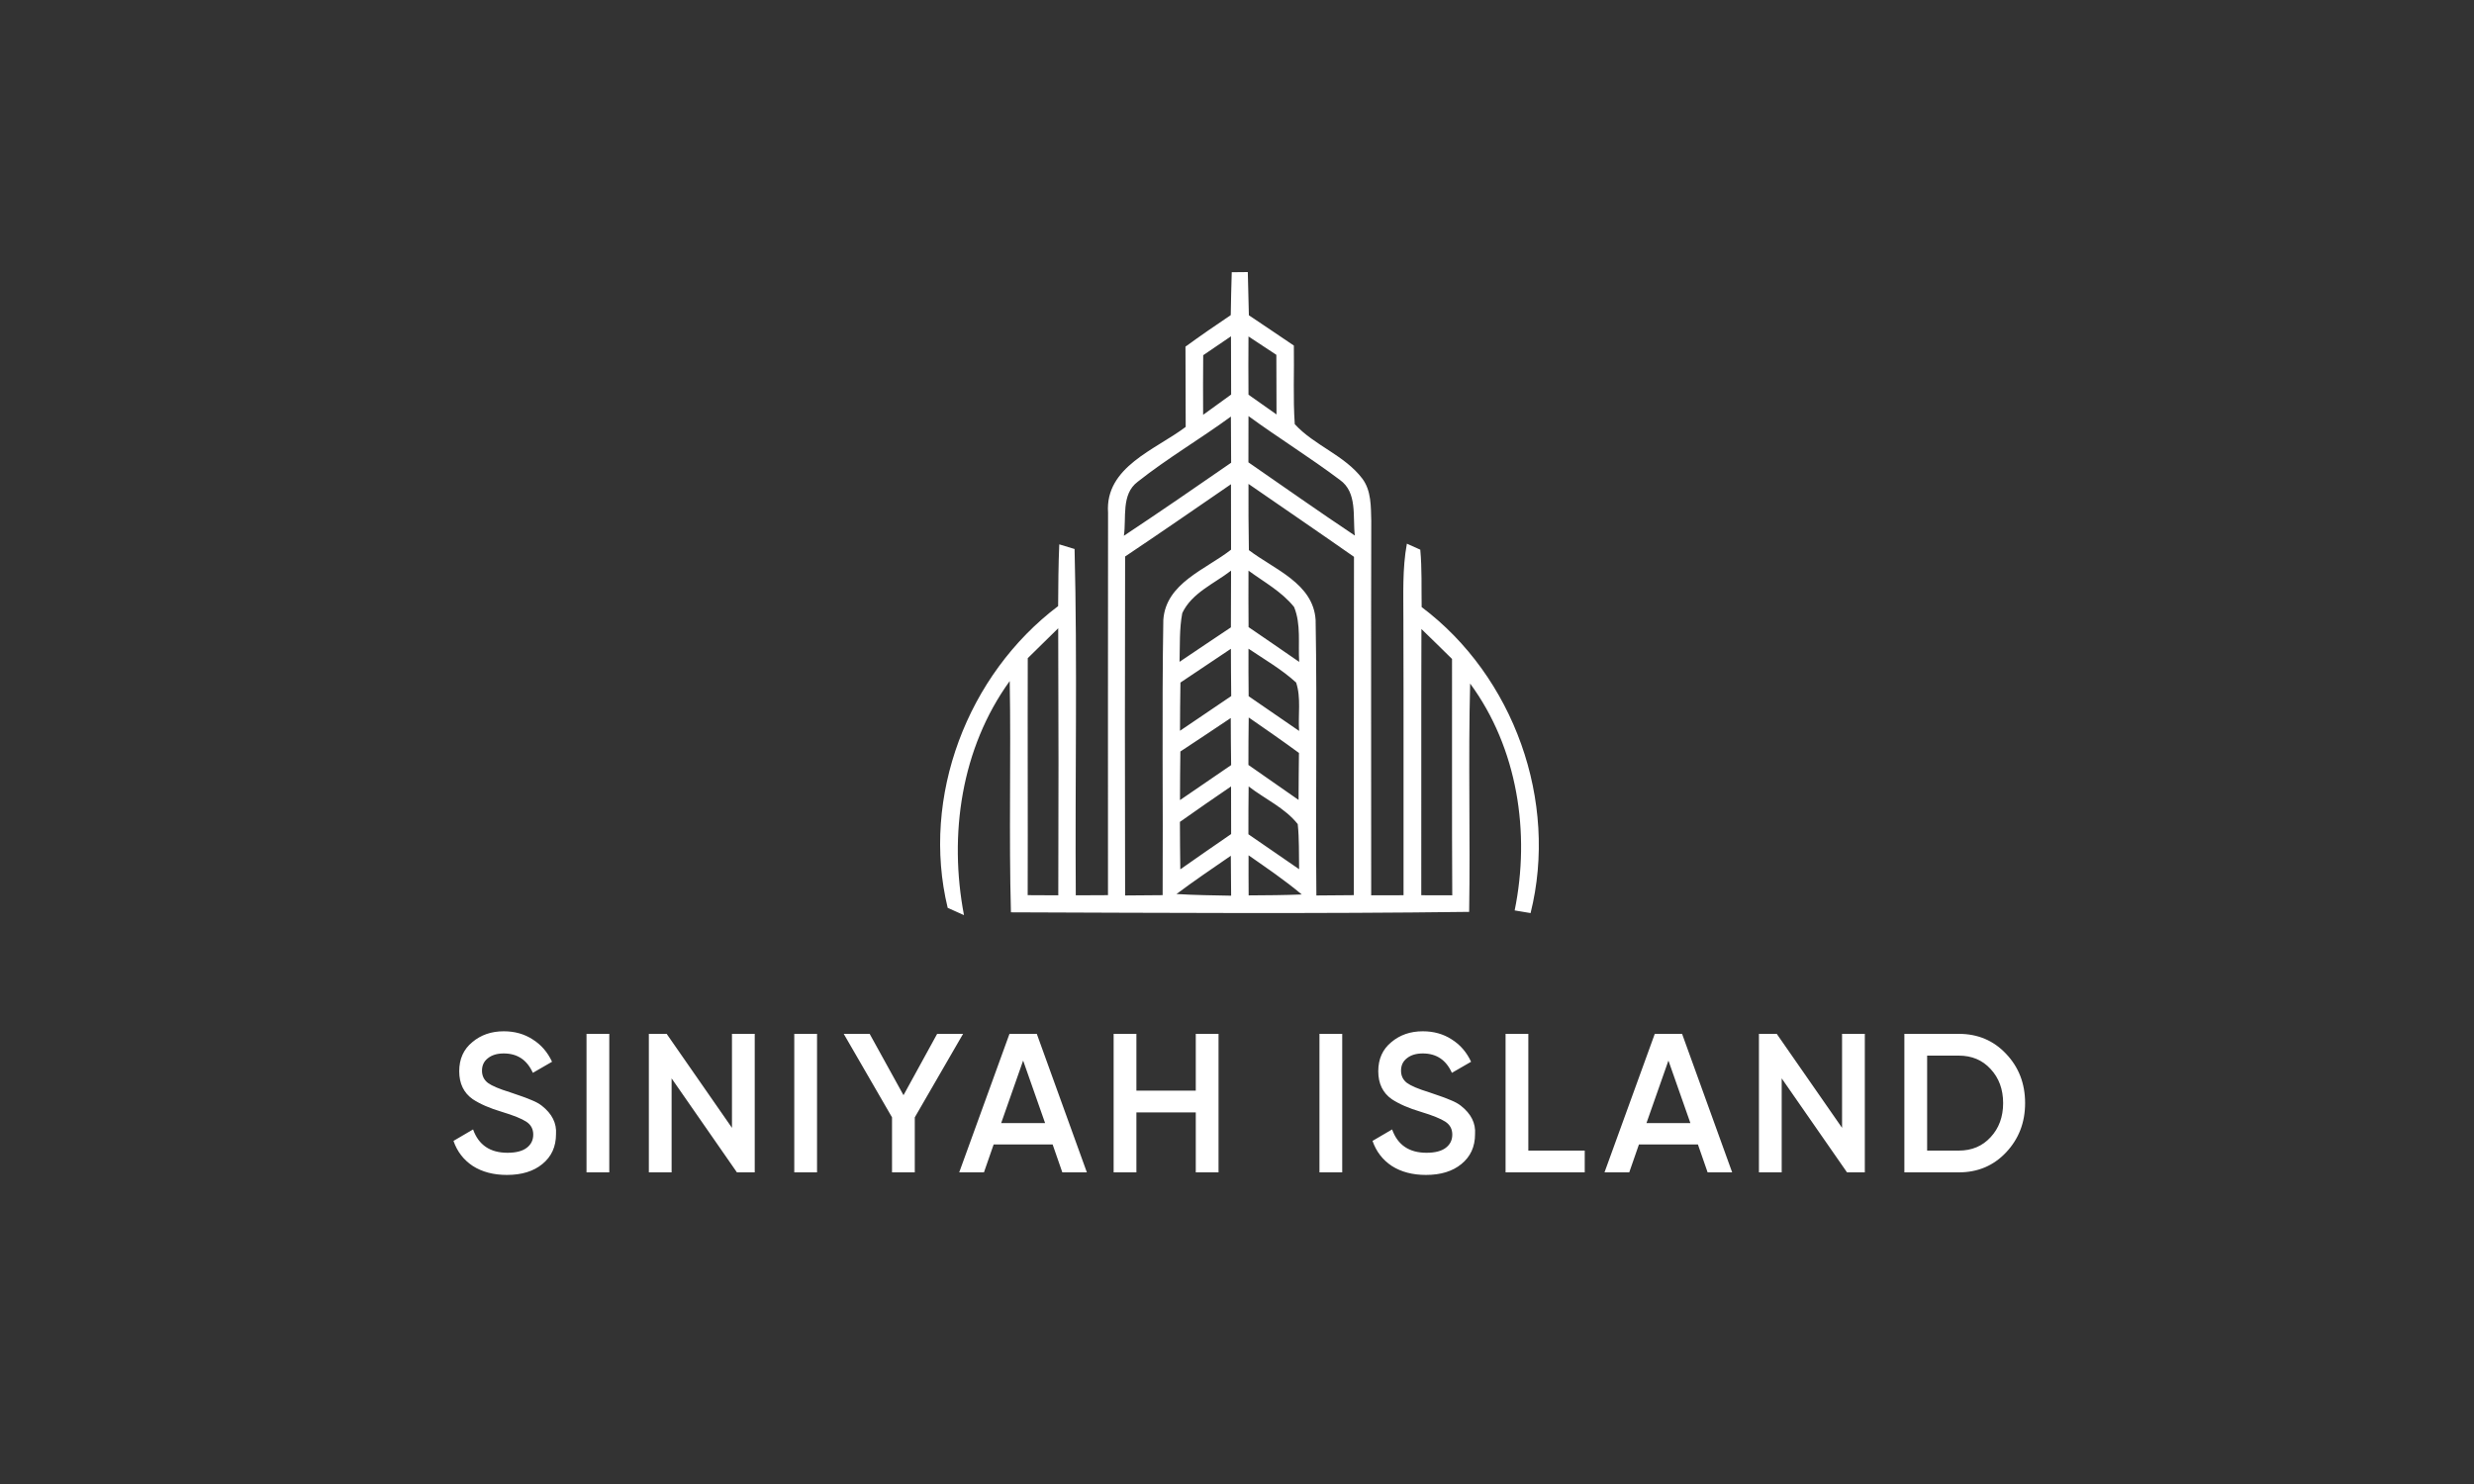
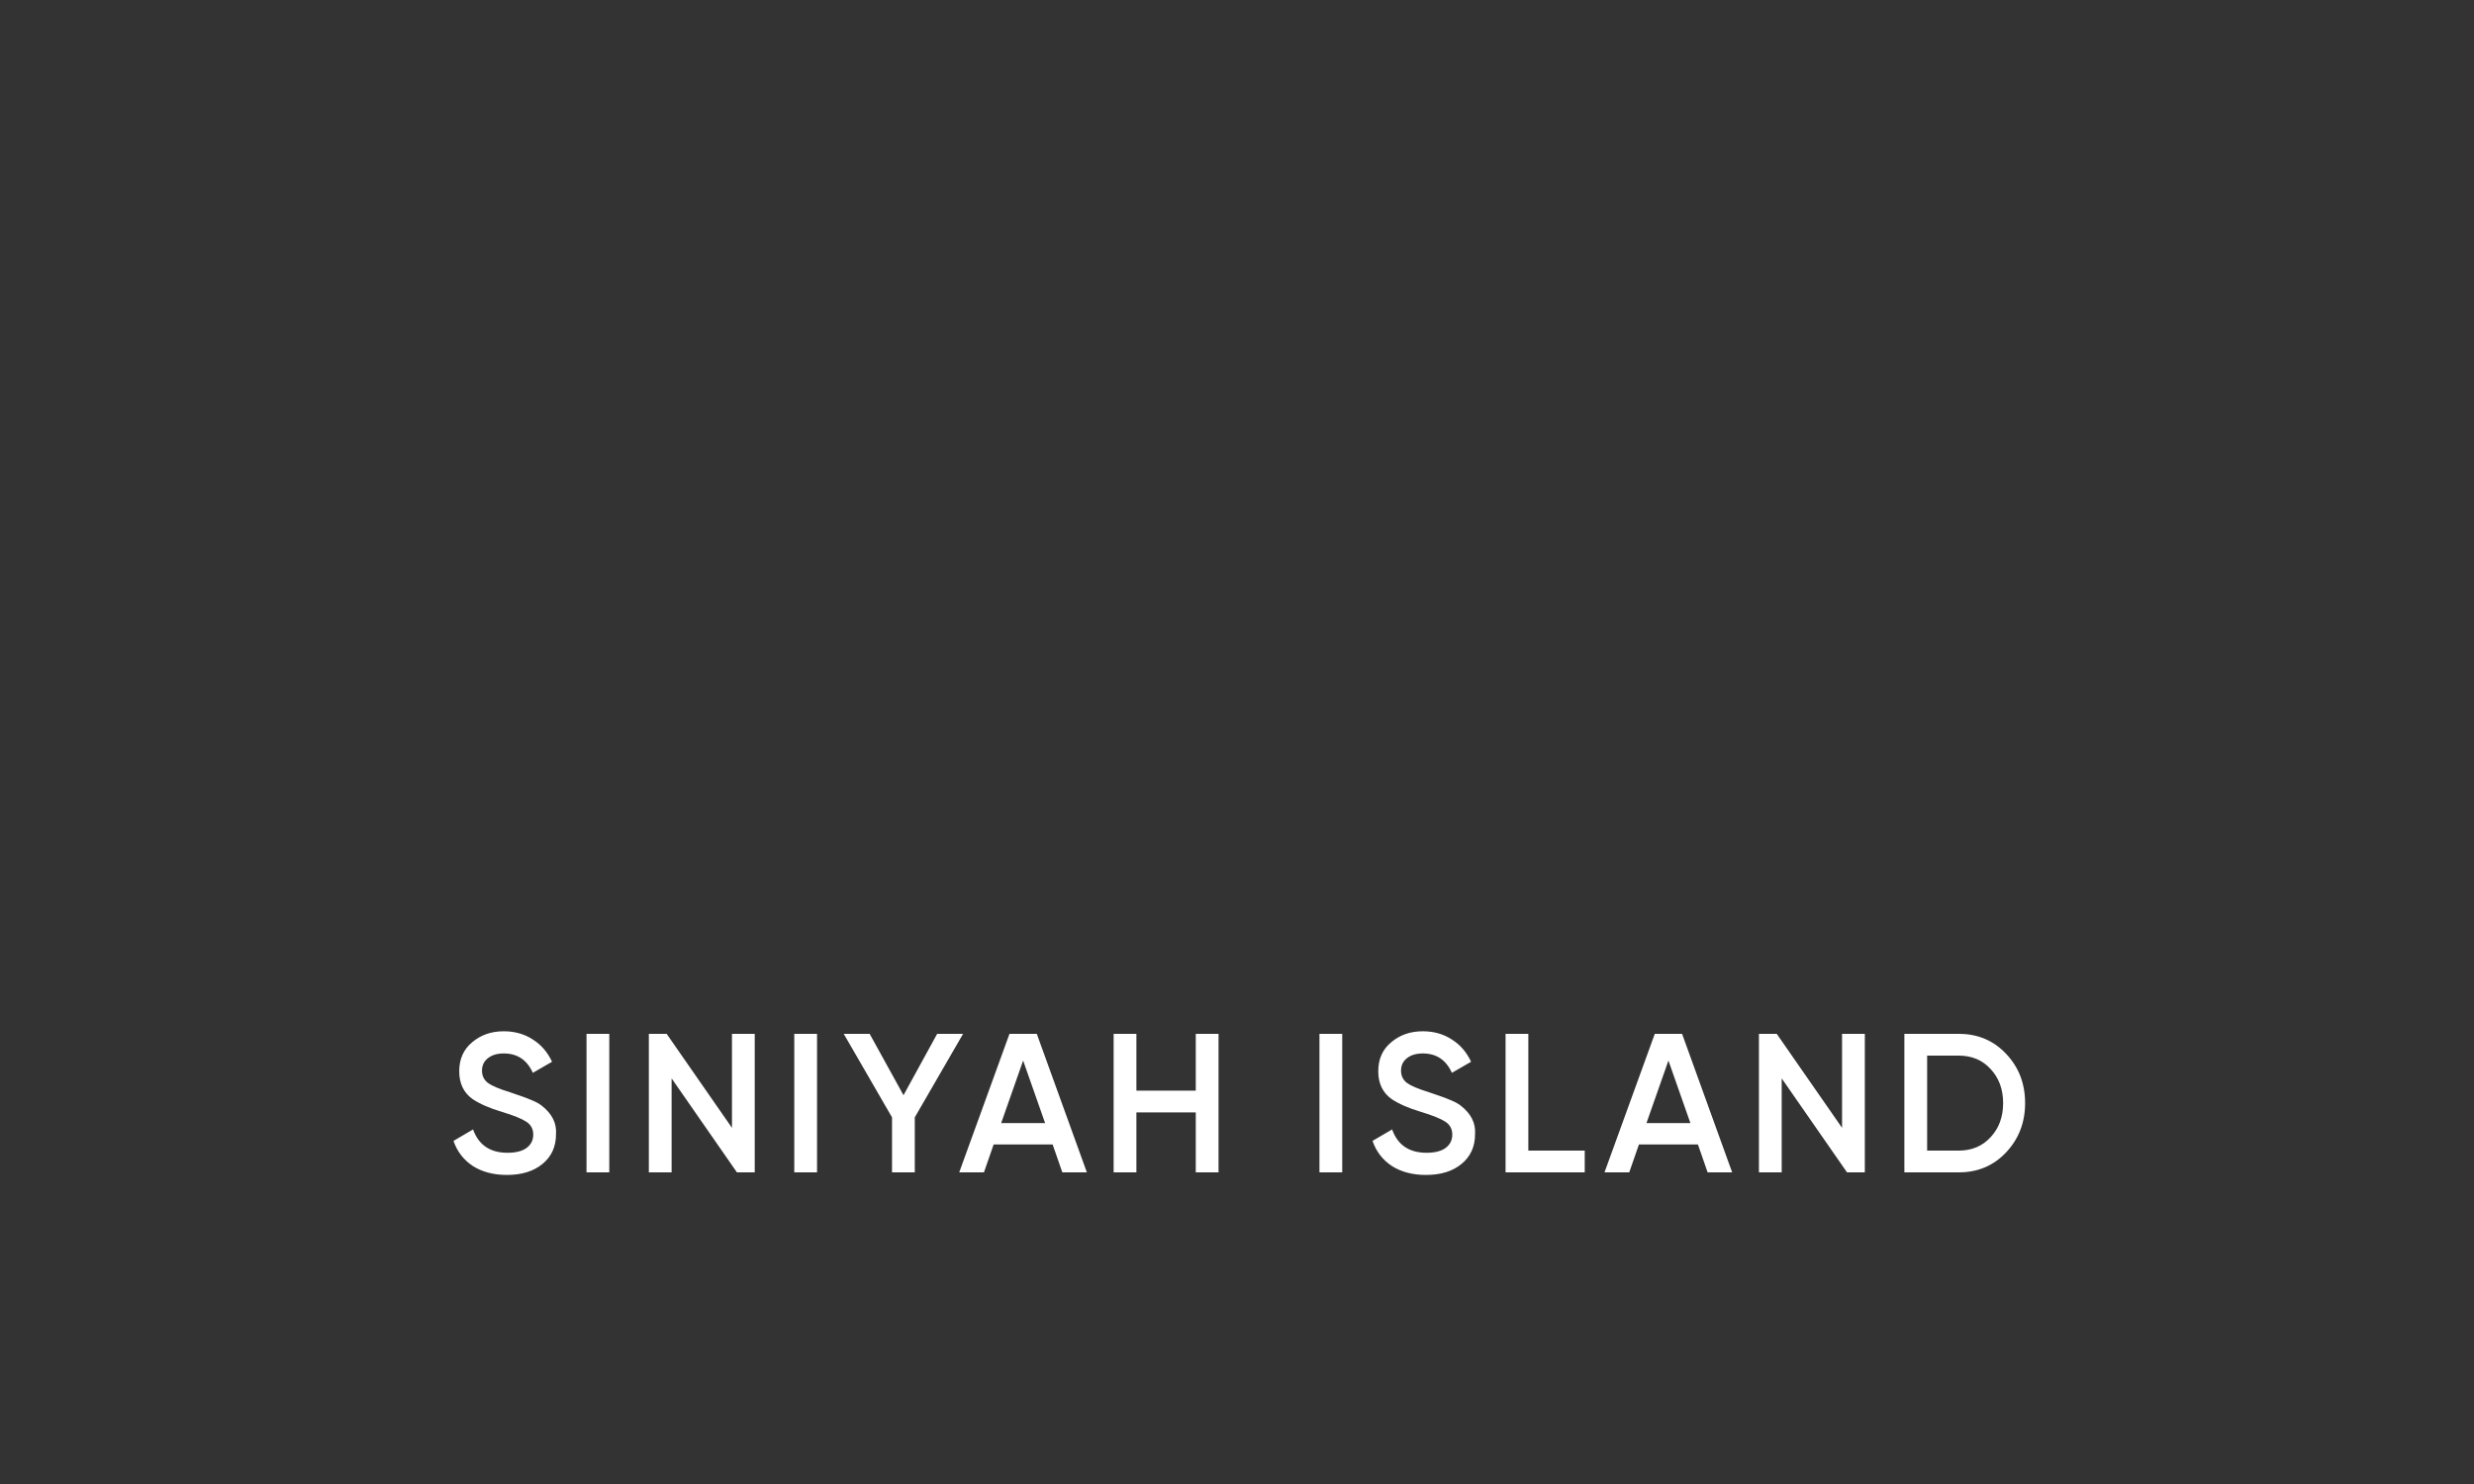
<svg xmlns="http://www.w3.org/2000/svg" width="500" height="300" viewBox="0 0 500 300" fill="none">
  <rect x="0" y="0" width="500" height="300" fill="#333333" stroke="none" />
  <path d="M102.45 237.52C99.756 237.52 97.463 236.92 95.57 235.72C93.703 234.493 92.396 232.8 91.65 230.64L95.61 228.32C96.73 231.467 99.05 233.04 102.57 233.04C104.276 233.04 105.57 232.707 106.45 232.04C107.33 231.373 107.77 230.48 107.77 229.36C107.77 228.24 107.303 227.373 106.37 226.76C105.436 226.147 103.783 225.48 101.41 224.76C98.983 224.04 97.023 223.187 95.53 222.2C93.716 220.92 92.81 219.04 92.81 216.56C92.81 214.08 93.69 212.12 95.45 210.68C97.183 209.213 99.303 208.48 101.81 208.48C104.023 208.48 105.97 209.027 107.65 210.12C109.356 211.187 110.663 212.693 111.57 214.64L107.69 216.88C106.516 214.267 104.556 212.96 101.81 212.96C100.476 212.96 99.41 213.28 98.61 213.92C97.81 214.533 97.41 215.373 97.41 216.44C97.41 217.48 97.81 218.307 98.61 218.92C99.41 219.507 100.89 220.133 103.05 220.8C104.383 221.253 105.156 221.52 105.37 221.6C105.716 221.707 106.41 221.973 107.45 222.4C108.303 222.747 108.983 223.12 109.49 223.52C111.57 225.147 112.53 227.067 112.37 229.28C112.37 231.813 111.45 233.827 109.61 235.32C107.823 236.787 105.436 237.52 102.45 237.52ZM118.537 237V209H123.137V237H118.537ZM147.933 228V209H152.533V237H148.933L135.733 218V237H131.133V209H134.733L147.933 228ZM160.525 237V209H165.125V237H160.525ZM189.4 209H194.64L184.88 225.88V237H180.28V225.88L170.52 209H175.76L182.6 221.4L189.4 209ZM219.658 237H214.698L212.738 231.36H200.818L198.858 237H193.858L204.018 209H209.538L219.658 237ZM206.778 214.4L202.338 227.04H211.218L206.778 214.4ZM241.669 220.48V209H246.269V237H241.669V224.88H229.669V237H225.069V209H229.669V220.48H241.669ZM266.666 237V209H271.266V237H266.666ZM288.19 237.52C285.497 237.52 283.204 236.92 281.31 235.72C279.444 234.493 278.137 232.8 277.39 230.64L281.35 228.32C282.47 231.467 284.79 233.04 288.31 233.04C290.017 233.04 291.31 232.707 292.19 232.04C293.07 231.373 293.51 230.48 293.51 229.36C293.51 228.24 293.044 227.373 292.11 226.76C291.177 226.147 289.524 225.48 287.15 224.76C284.724 224.04 282.764 223.187 281.27 222.2C279.457 220.92 278.55 219.04 278.55 216.56C278.55 214.08 279.43 212.12 281.19 210.68C282.924 209.213 285.044 208.48 287.55 208.48C289.764 208.48 291.71 209.027 293.39 210.12C295.097 211.187 296.404 212.693 297.31 214.64L293.43 216.88C292.257 214.267 290.297 212.96 287.55 212.96C286.217 212.96 285.15 213.28 284.35 213.92C283.55 214.533 283.15 215.373 283.15 216.44C283.15 217.48 283.55 218.307 284.35 218.92C285.15 219.507 286.63 220.133 288.79 220.8C290.124 221.253 290.897 221.52 291.11 221.6C291.457 221.707 292.15 221.973 293.19 222.4C294.044 222.747 294.724 223.12 295.23 223.52C297.31 225.147 298.27 227.067 298.11 229.28C298.11 231.813 297.19 233.827 295.35 235.32C293.564 236.787 291.177 237.52 288.19 237.52ZM308.878 209V232.6H320.278V237H304.278V209H308.878ZM350.073 237H345.113L343.153 231.36H331.233L329.273 237H324.273L334.433 209H339.953L350.073 237ZM337.193 214.4L332.753 227.04H341.633L337.193 214.4ZM372.284 228V209H376.884V237H373.284L360.084 218V237H355.484V209H359.084L372.284 228ZM384.877 209H395.877C399.717 209 402.903 210.347 405.437 213.04C407.997 215.733 409.277 219.053 409.277 223C409.277 226.92 407.997 230.24 405.437 232.96C402.903 235.653 399.717 237 395.877 237H384.877V209ZM389.477 232.6H395.877C398.517 232.6 400.663 231.693 402.317 229.88C403.997 228.067 404.837 225.773 404.837 223C404.837 220.227 403.997 217.933 402.317 216.12C400.663 214.307 398.517 213.4 395.877 213.4H389.477V232.6Z" fill="white" />
-   <path d="M248.938 55.031C249.754 55.031 251.369 55.015 252.184 55C252.261 57.916 252.323 60.818 252.4 63.734C255.445 65.76 258.46 67.817 261.491 69.859C261.583 75.155 261.306 80.451 261.675 85.746C265.629 90.075 271.736 92.009 275.335 96.768C277.151 99.208 277.058 102.386 277.135 105.287C277.074 130.522 277.12 155.758 277.12 180.994C279.289 180.994 281.473 180.978 283.658 180.978C283.642 162.405 283.688 143.846 283.627 125.288C283.642 120.161 283.396 114.973 284.334 109.907C285.011 110.214 286.365 110.828 287.042 111.12C287.396 114.973 287.257 118.856 287.319 122.725C305.963 136.739 314.977 161.959 309.332 184.586C308.532 184.463 306.917 184.186 306.117 184.048C309.316 168.376 306.717 151.245 297.118 138.182C296.718 153.563 297.164 168.959 296.918 184.34C266.06 184.739 235.171 184.539 204.313 184.432C203.882 168.852 204.343 153.256 204.067 137.676C194.237 151.276 191.729 168.76 194.821 185C193.991 184.632 192.345 183.895 191.53 183.526C186.099 161.1 195.498 136.386 213.85 122.525C213.881 118.365 213.896 114.205 214.081 110.045C214.85 110.276 216.404 110.752 217.173 110.982C217.757 134.299 217.25 157.661 217.419 180.994C219.572 180.978 221.741 180.963 223.926 180.963C223.941 155.19 223.895 129.417 223.941 103.66C223.295 94.373 233.509 90.935 239.632 86.299C239.632 80.896 239.616 75.477 239.586 70.074C242.585 67.894 245.646 65.776 248.738 63.703C248.785 60.818 248.846 57.916 248.938 55.031ZM243.17 71.808C243.139 75.83 243.124 79.852 243.154 83.858C245.016 82.492 246.923 81.126 248.815 79.76C248.8 75.83 248.785 71.916 248.785 67.986C246.908 69.26 245.031 70.534 243.17 71.808ZM252.323 68.017C252.292 71.947 252.292 75.861 252.323 79.79C254.199 81.111 256.076 82.446 257.984 83.781C257.968 79.76 257.968 75.753 257.953 71.732C256.076 70.488 254.199 69.245 252.323 68.017ZM229.925 97.397C226.541 99.945 227.679 104.658 227.141 108.311C234.417 103.476 241.632 98.517 248.815 93.544C248.785 90.443 248.769 87.327 248.769 84.211C242.585 88.74 235.924 92.638 229.925 97.397ZM252.323 84.119C252.307 87.235 252.307 90.351 252.307 93.467C259.46 98.41 266.567 103.43 273.813 108.265C273.351 104.489 274.397 99.546 270.767 96.998C264.767 92.485 258.384 88.54 252.323 84.119ZM227.387 112.501C227.341 135.342 227.325 158.183 227.387 181.024C229.91 181.009 232.433 180.978 234.971 180.963C235.078 162.42 234.802 143.862 235.109 125.319C235.617 117.843 243.708 115.126 248.8 111.12C248.8 106.699 248.8 102.294 248.785 97.888C241.662 102.785 234.555 107.697 227.387 112.501ZM252.323 97.827C252.307 102.294 252.323 106.761 252.4 111.212C257.491 115.096 265.444 117.935 265.89 125.35C266.213 143.892 265.86 162.466 266.044 181.024C268.567 180.994 271.09 180.978 273.613 180.963C273.628 158.168 273.597 135.373 273.643 112.563C266.567 107.605 259.43 102.739 252.323 97.827ZM238.94 123.937C238.324 127.176 238.493 130.507 238.386 133.792C241.847 131.474 245.293 129.126 248.769 126.823C248.785 123.001 248.785 119.179 248.8 115.357C245.385 117.997 240.862 119.854 238.94 123.937ZM252.323 115.357C252.307 119.163 252.307 122.97 252.338 126.777C255.753 129.11 259.168 131.444 262.568 133.807C262.337 130.123 262.968 126.209 261.537 122.709C259.06 119.609 255.476 117.674 252.323 115.357ZM207.712 133.055C207.666 149.019 207.743 164.999 207.697 180.963C209.235 180.978 212.327 180.994 213.881 180.994C213.942 163.003 213.942 144.998 213.865 127.007C211.804 129.018 209.758 131.029 207.712 133.055ZM287.273 127.161C287.211 145.09 287.273 163.034 287.242 180.978C289.319 180.994 291.411 180.994 293.503 180.994C293.41 165.06 293.487 149.127 293.456 133.209C291.395 131.183 289.349 129.156 287.273 127.161ZM252.323 131.136C252.307 134.329 252.323 137.537 252.353 140.746C255.753 143.079 259.153 145.427 262.552 147.761C262.322 144.522 262.983 141.099 261.952 137.983C259.03 135.312 255.584 133.332 252.323 131.136ZM238.57 137.983C238.509 141.237 238.493 144.491 238.478 147.73C241.939 145.397 245.37 143.048 248.831 140.715C248.8 137.522 248.769 134.329 248.769 131.152C245.354 133.424 241.97 135.726 238.57 137.983ZM238.555 151.921C238.509 155.19 238.478 158.475 238.478 161.745C241.908 159.381 245.37 157.032 248.815 154.668C248.785 151.506 248.738 148.329 248.738 145.151C245.339 147.408 241.97 149.695 238.555 151.921ZM252.369 145.044C252.323 148.237 252.307 151.429 252.307 154.638C255.676 157.001 259.06 159.35 262.445 161.714C262.46 158.552 262.475 155.374 262.522 152.212C259.183 149.756 255.768 147.392 252.369 145.044ZM238.463 166.15C238.478 169.343 238.493 172.536 238.54 175.744C241.939 173.334 245.385 170.985 248.815 168.606C248.8 165.398 248.785 162.19 248.8 158.982C245.339 161.345 241.878 163.725 238.463 166.15ZM252.353 158.982C252.307 162.205 252.307 165.429 252.307 168.652C255.707 171.016 259.137 173.365 262.552 175.713C262.491 172.674 262.598 169.635 262.275 166.595C259.676 163.31 255.615 161.514 252.353 158.982ZM237.77 180.733C241.447 180.963 245.123 180.994 248.815 181.07C248.785 178.369 248.769 175.682 248.754 172.996C245.062 175.544 241.355 178.046 237.77 180.733ZM252.338 172.904C252.323 175.606 252.338 178.307 252.353 181.009C255.922 180.994 259.506 180.963 263.091 180.825C259.676 177.954 255.984 175.452 252.338 172.904Z" fill="white" />
</svg>